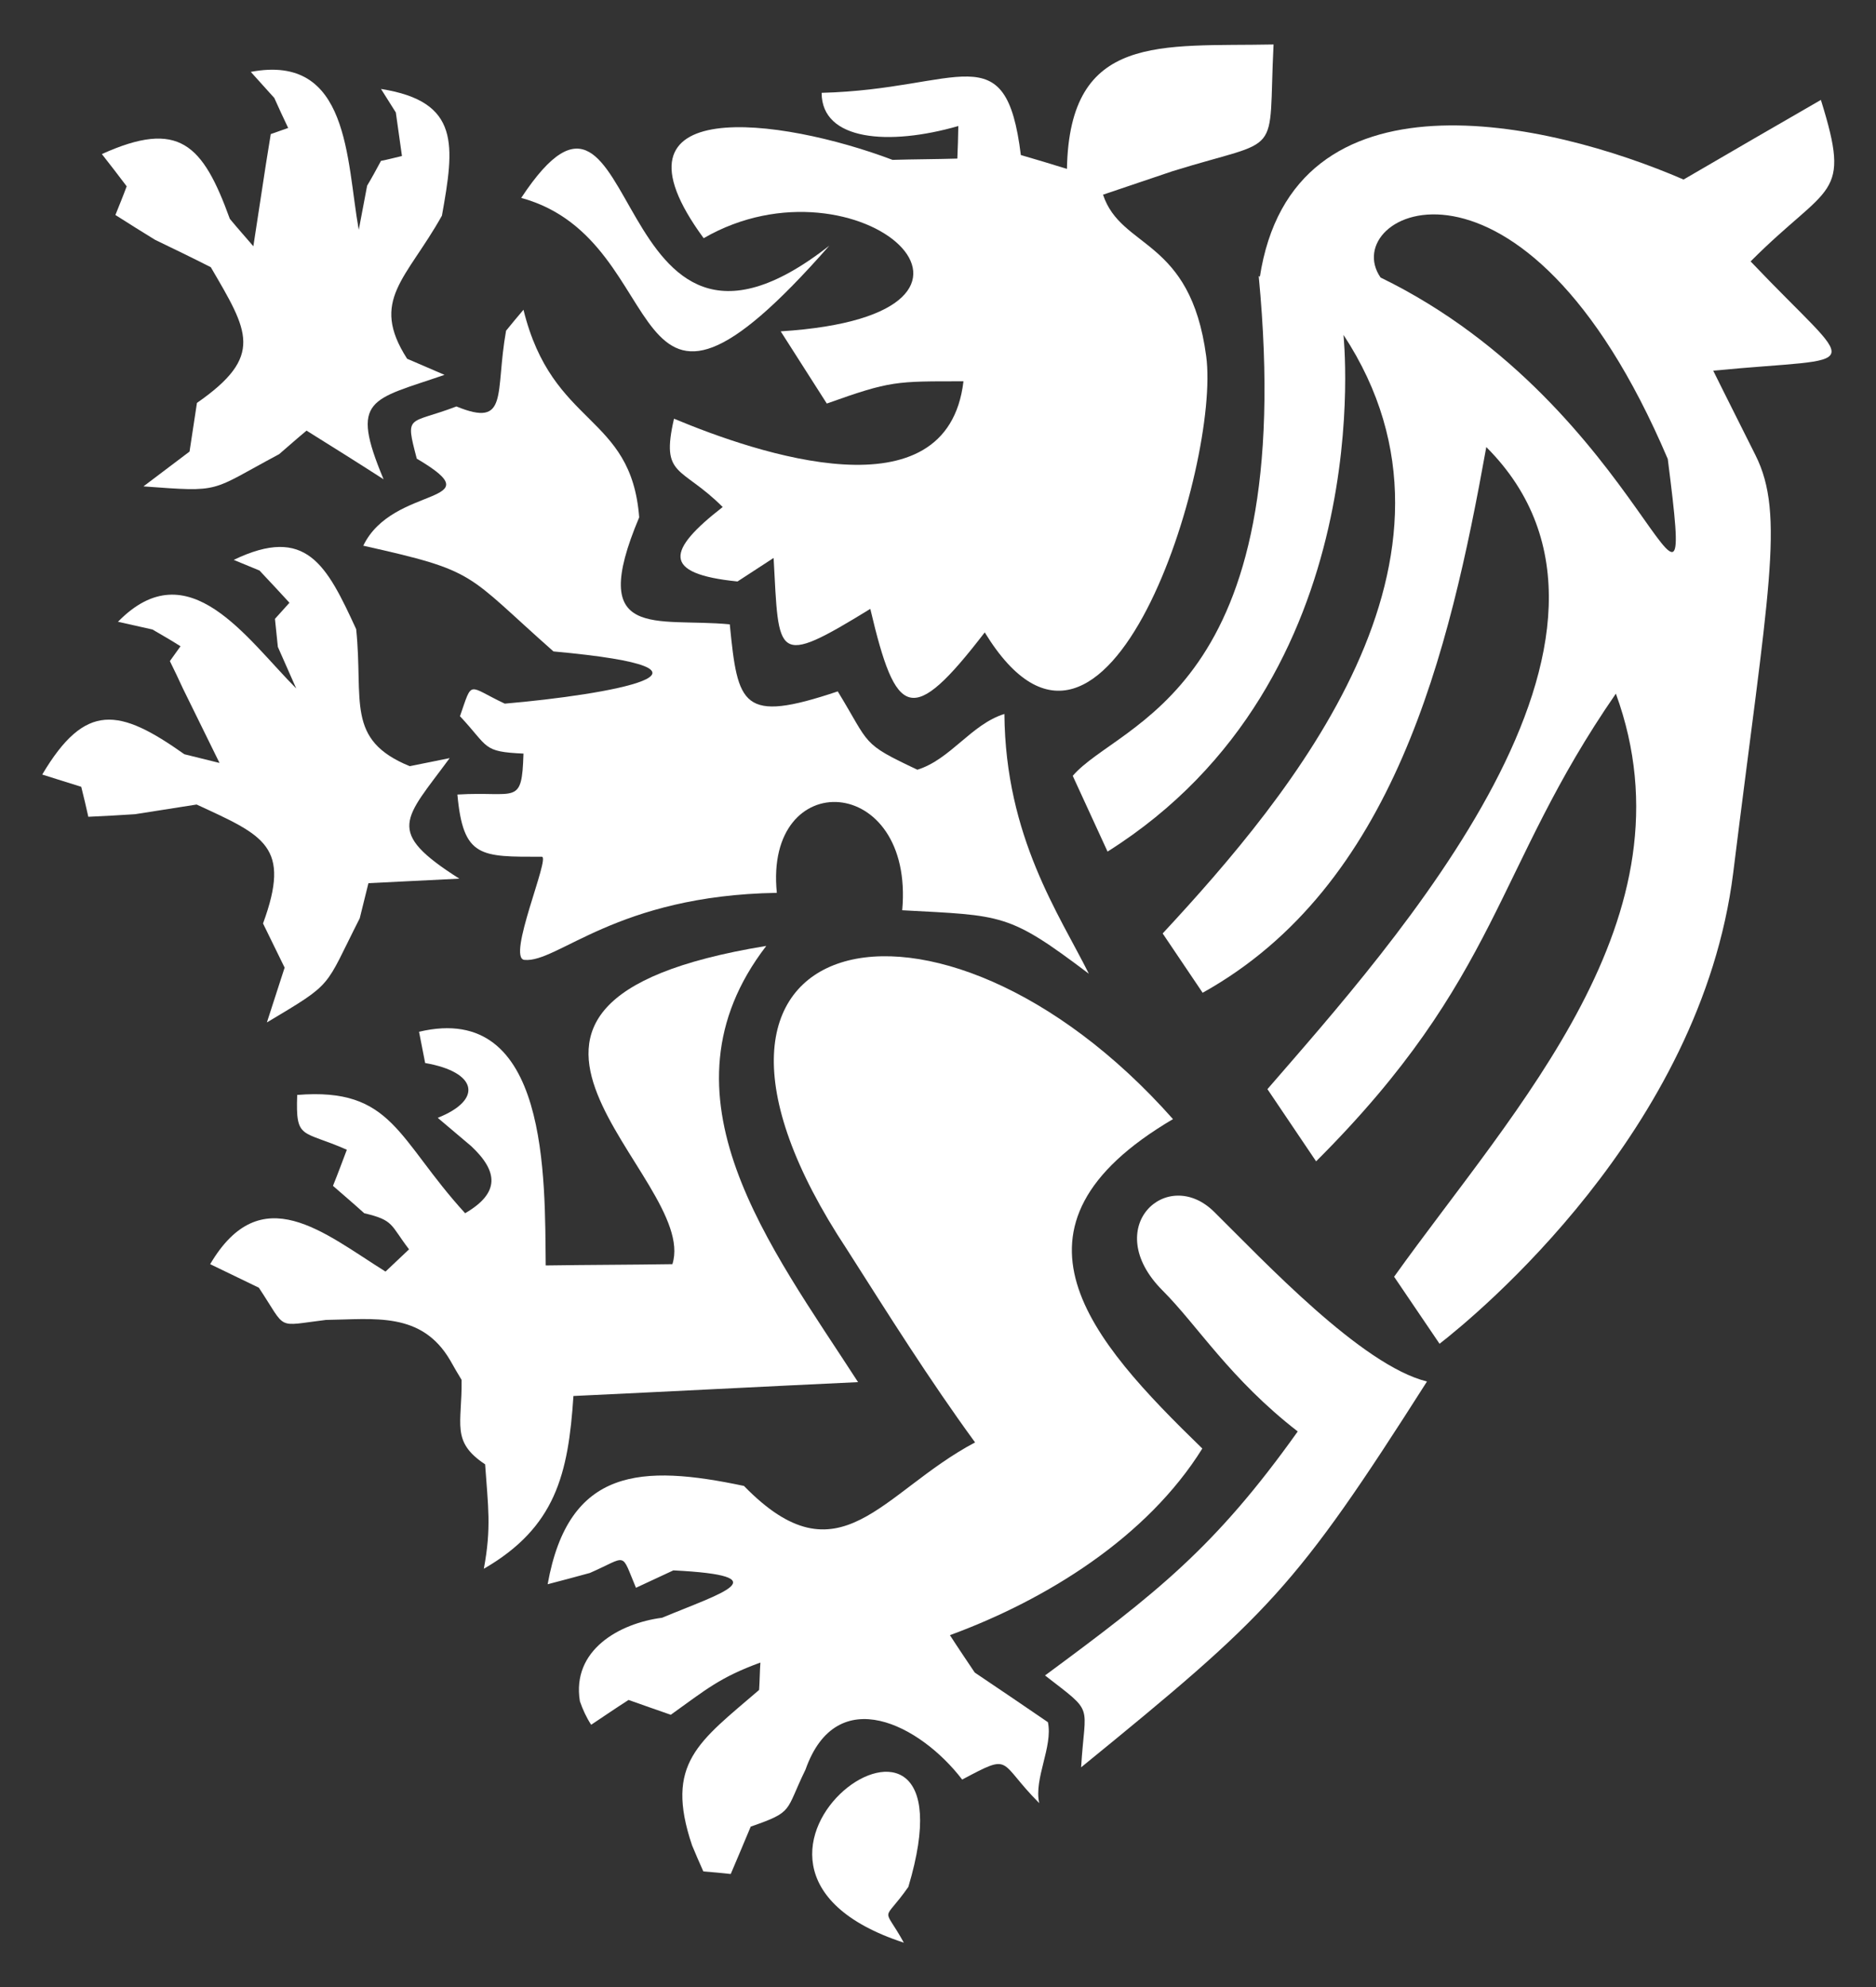
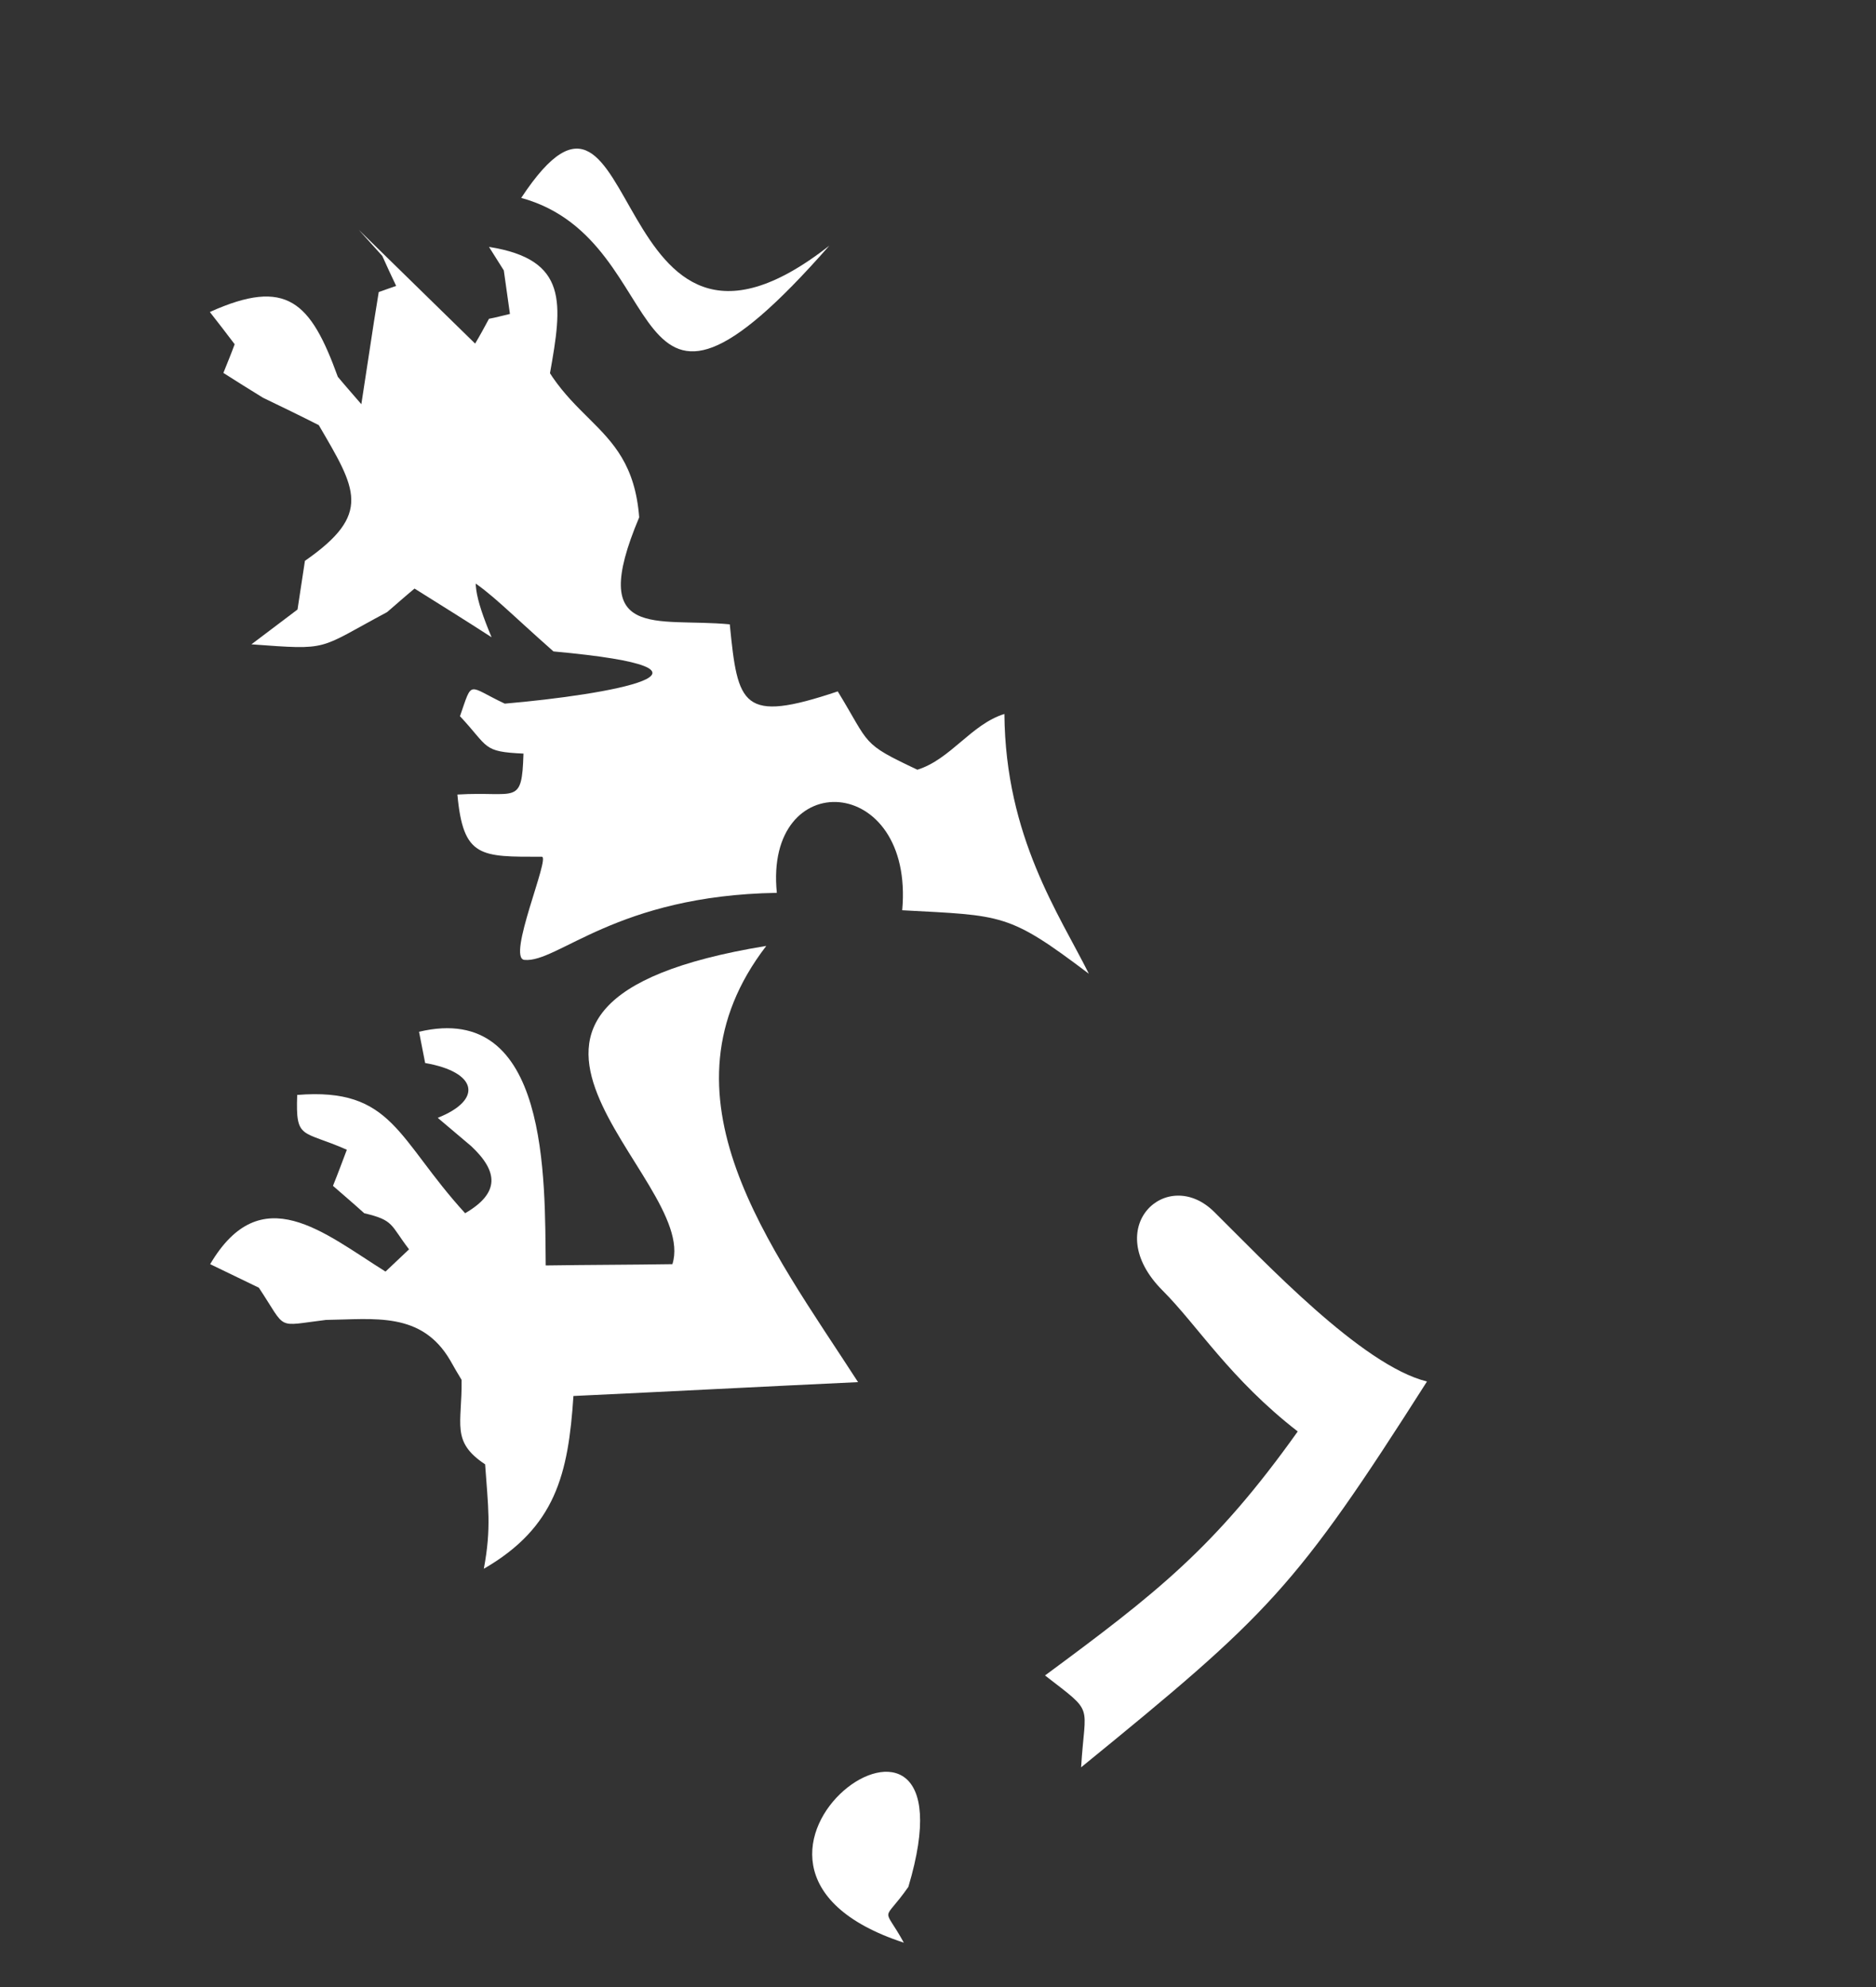
<svg xmlns="http://www.w3.org/2000/svg" version="1.1" id="Layer_1" x="0px" y="0px" viewBox="441.6 -295.7 582 616.5" style="enable-background:new 441.6 -295.7 582 616.5;" xml:space="preserve">
  <rect x="441.6" y="-295.7" width="582" height="616.5" fill="#333333" stroke="none" />
  <style type="text/css">
	.st0{fill:#FFFFFF;}
</style>
  <g>
    <path id="Path_102" class="st0" d="M698.9-219.5c-66.5,75.7-46.9-1.5-95.6-14.8C641.2-291.8,628.9-164.6,698.9-219.5z" />
-     <path id="Path_103" class="st0" d="M552.9-224.4c-3.9-21.7-2.8-54.8-33.5-49c2.4,2.7,4.9,5.4,7.3,8.1c1.4,3.1,2.8,6.2,4.3,9.3   c-1.8,0.6-3.6,1.3-5.4,1.9c-0.5,3.1-1,6.2-1.5,9.3c-1.3,8.5-2.6,17-3.9,25.5c-2.4-2.8-4.9-5.6-7.3-8.5   c-8.4-23.2-15.8-30.9-39.7-20.1c2.6,3.3,5.2,6.7,7.7,10c-1.1,3-2.3,5.9-3.5,8.9c4.1,2.6,8.2,5.2,12.3,7.7   c5.8,2.8,11.6,5.6,17.3,8.5c11.6,19.9,16.7,27.5-4.3,42.1l-2.3,15.1c-4.8,3.6-9.5,7.2-14.3,10.8c24.6,1.8,20.2,1.7,42.1-10   c2.8-2.4,5.6-4.9,8.5-7.3c8,5,16,10,23.9,15.1c-10.6-25.3-4-24.5,18.9-32.4c-3.9-1.7-7.7-3.3-11.6-5c-11.7-18.2-0.2-24.7,10.8-44.4   c3.9-21.8,5.8-35.4-18.9-39.3c1.5,2.4,3.1,4.9,4.6,7.3c0.6,4.5,1.3,9,1.9,13.5c-2.2,0.5-4.3,1.1-6.5,1.5c-1.4,2.6-2.8,5.2-4.3,7.7   L552.9-224.4L552.9-224.4z" />
-     <path id="Path_101" class="st0" d="M718.5-246.1c6.7-0.2,13.4-0.2,20.1-0.4c0.2-4.6,0.2-5.5,0.3-10.1c-21.5,6.2-42.4,4.6-42.4-10.3   c43.2-1.1,57.1-18.8,61.8,19.3c4.8,1.4,9.5,2.8,14.3,4.3c0.8-42.3,29.1-37.9,64.1-38.6c-1.8,36.1,3.5,28.5-31.3,39.3   c-7.2,2.4-14.4,4.9-21.6,7.3c5.6,17,27.1,13.3,32,50.1c4.5,33.2-30.7,147.7-68.7,85.7c-22.7,29.5-27.5,26.7-35.5-7.3   c-29.8,18.3-28.3,15.1-30-15.8l-11.2,7.3c-23.8-2.4-21.8-9.7-4.6-23.1c-12.9-12.9-19.3-9.1-15.1-27.4c25.6,10.7,84.8,31,89.8-11.6   c-21.1,0-22.5-0.2-42.4,6.9c-4.8-7.5-9.5-14.9-14.3-22.4c82-5.2,24-56.6-23.9-28.9C626.8-266.9,683.9-259.2,718.5-246.1   L718.5-246.1z" />
+     <path id="Path_103" class="st0" d="M552.9-224.4c2.4,2.7,4.9,5.4,7.3,8.1c1.4,3.1,2.8,6.2,4.3,9.3   c-1.8,0.6-3.6,1.3-5.4,1.9c-0.5,3.1-1,6.2-1.5,9.3c-1.3,8.5-2.6,17-3.9,25.5c-2.4-2.8-4.9-5.6-7.3-8.5   c-8.4-23.2-15.8-30.9-39.7-20.1c2.6,3.3,5.2,6.7,7.7,10c-1.1,3-2.3,5.9-3.5,8.9c4.1,2.6,8.2,5.2,12.3,7.7   c5.8,2.8,11.6,5.6,17.3,8.5c11.6,19.9,16.7,27.5-4.3,42.1l-2.3,15.1c-4.8,3.6-9.5,7.2-14.3,10.8c24.6,1.8,20.2,1.7,42.1-10   c2.8-2.4,5.6-4.9,8.5-7.3c8,5,16,10,23.9,15.1c-10.6-25.3-4-24.5,18.9-32.4c-3.9-1.7-7.7-3.3-11.6-5c-11.7-18.2-0.2-24.7,10.8-44.4   c3.9-21.8,5.8-35.4-18.9-39.3c1.5,2.4,3.1,4.9,4.6,7.3c0.6,4.5,1.3,9,1.9,13.5c-2.2,0.5-4.3,1.1-6.5,1.5c-1.4,2.6-2.8,5.2-4.3,7.7   L552.9-224.4L552.9-224.4z" />
    <path id="Path_104" class="st0" d="M598.6-193.1c-3.5,19.6,1,30.2-15.4,23.5c-14.9,5.7-16,2.1-12.3,16.2c24.6,14.5-7.4,7.9-16.6,27   c35.8,8,31.4,8.4,59,32.8c61.2,5.6,17.4,13.4-15.1,16.2c-11.7-5.5-9.9-7.6-13.9,3.9c9.1,9.7,6.8,11,19.7,11.6   c-0.5,16.4-2.2,11.6-20.5,12.7c1.8,19.7,7.2,19.3,26.2,19.3c2.7,0-11,31.5-5.4,32c10.3,1,28.5-20,78.3-20.8   c-4-39.6,42.7-37.2,38.9,5.4c31.3,1.7,32.9,0.8,57.9,19.7c-9.1-18.3-25.9-42.4-26.2-80.6c-10.3,3.2-16.7,14.1-27,17.3   c-17.6-8.3-14.5-7.6-24.7-24.3c-29.8,10-31,4.4-33.5-20.8c-22.8-2.2-44.4,5.5-28.1-33.2c-2.5-32.3-26.9-27.8-35.9-64.4   C602.1-197.4,600.4-195.3,598.6-193.1L598.6-193.1z" />
    <path id="Path_105" class="st0" d="M679.1-2.2c-109.3,18-20.2,71.5-28.9,98.7c-13.1,0.2-26.2,0.2-39.3,0.4   c-0.3-26.7,1.1-82.1-39.3-72.5c0.6,3.2,1.3,6.5,1.9,9.7c16.2,2.8,18,11.4,3.9,17c1.7,1.4,3.5,3,5.2,4.4c1.7,1.4,3.5,3,5.2,4.4   c8.4,7.9,8.9,14.5-1.9,20.8c-21.1-23.1-22.4-39.1-52.1-36.7c-0.5,14.1,1.4,10.8,15.4,17c-1.4,3.7-2.8,7.5-4.3,11.2   c3.2,2.8,6.5,5.6,9.7,8.5c9.3,2.2,8,3.5,13.9,11.2c-2.4,2.3-4.9,4.6-7.3,6.9c-19.2-12-38.6-29.1-54.4-2.3l15.1,7.3   c8.9,13.4,5,11.9,20.8,10c15-0.2,29.7-2.7,38.6,12.6c1.1,2,2.3,4,3.5,6c0.2,13.7-3.4,19.1,7.3,26.2c0.9,13,2,19.6-0.4,32.4   c22.3-12.9,26.2-29.4,27.8-53.6c27.9-1.3,60.4-3,88.3-4.3C680.6,91,643.8,44,679.3-2.2H679.1z" />
-     <path id="Path_106" class="st0" d="M805.5,51.5c-73-82.4-168-60.6-101.1,40.5c13,20.4,25.4,40.2,39.7,59.8   c-29.1,15.4-42,44-71.7,13.5c-31.7-6.7-54.4-5.8-60.9,30.5c4.3-1.1,8.7-2.3,13.1-3.5c11.9-5.2,9.5-6.8,14.3,4.6   c3.9-1.8,7.7-3.6,11.6-5.4c33.6,1.7,14.7,7.1-3.5,14.7c-13.2,1.7-28.1,10-25.5,25.9c0.9,2.6,2,5,3.5,7.3c3.9-2.6,7.7-5.2,11.6-7.7   c4.3,1.5,8.7,3.1,13.1,4.6c10.9-7.8,15.2-11.6,27.8-16.2c-0.2,2.8-0.2,5.6-0.4,8.5c-18.7,16.1-29.4,22.7-20.8,48.2   c1.1,2.7,2.3,5.4,3.5,8.1c2.8,0.2,5.6,0.5,8.5,0.8c2.1-4.9,4.1-9.7,6.2-14.7c13.5-4.7,10.6-4.6,17-17.7   c9.7-27.5,35.7-13.8,48.6,3.1c15.8-8.4,10.9-5.7,23.9,7.3c-1.7-7.6,4.3-17.5,2.7-25.1c-7.6-5.2-15.1-10.3-22.7-15.4   c-2.6-3.9-5.2-7.7-7.7-11.6c30-11,61.2-30.4,78.3-57.9C779.9,120,748.6,85,805.5,51.5L805.5,51.5z" />
    <path id="Path_107" class="st0" d="M722,307c-6.6-12-6.7-5.7,1.4-17.3C746.8,211.5,647,282.5,722,307z" />
    <path id="Path_108" class="st0" d="M884.3,132.9c-41,64.4-48.9,72.1-107.3,119.7c1.2-20.2,4.4-16.4-11.2-28.5   c34.5-25.5,52.7-39.6,78.4-75.7c-21-16.3-31.1-32.9-41.9-43.7c-19.6-19.6,1.4-38.9,16-24.4C833.7,95.5,864,127.9,884.3,132.9   L884.3,132.9z" />
-     <path id="Path_109" class="st0" d="M832.1-210C844.5-80.6,789-72,774.4-55l10.8,23.5c85.1-53.6,73.1-160.4,73.2-160.3   C903.9-122.5,842-48.9,802.3-6.1l12.4,18.4c59.4-33.1,76.5-105.3,88-169.3c58.2,58.2-29.4,154.7-67.9,199.2l15.1,22.4   c57.2-57.1,55.3-90.6,93-145.1c25.3,69.4-31.2,128.3-68.8,180.9l14.1,20.8c11.3-8.8,81.1-66.1,91.1-146.1   c10.8-87.2,16.2-111.1,6.9-129.6c-9.3-18.5-13.1-26.2-13.1-26.2c48.5-4.7,45.3,1.6,11.6-33.9c24.4-24.5,31.4-19.3,21.8-50.1   c-14.2,8.2-28.4,16.4-42.6,24.7c-41.8-18.1-121.4-36.4-131.5,30.5V-210z M959-153.3c9.6,75.3-6.1-15.9-89.1-56.3   C856.1-229.6,914-259.1,959-153.3L959-153.3z" />
-     <path id="Path_110" class="st0" d="M533.7-81.9c-15.6-15.6-33.6-43.3-55.5-20.9c3.6,0.8,7.1,1.6,10.7,2.4c2.9,1.7,5.9,3.4,8.7,5.2   c-1.1,1.5-2.2,3.1-3.3,4.6c1.4,2.8,2.7,5.6,4,8.4L509.7-59c-3.7-0.9-7.2-1.8-10.9-2.7c-20.2-14.3-30.7-16.3-44.1,6.3   c4,1.3,8.1,2.5,12.1,3.8c0.8,3.1,1.5,6.2,2.2,9.3c4.9-0.2,9.7-0.5,14.5-0.8c6.4-1,12.7-2,19.1-3c21,9.7,29.4,12.9,20.6,36.9   c2.2,4.6,4.5,9.1,6.7,13.7c-1.8,5.7-3.7,11.3-5.5,17c21.1-12.6,17.6-10.3,28.8-32.3c0.9-3.7,1.8-7.2,2.7-10.9l28.2-1.4   c-23.3-14.8-17-18.3-3-37.4c-4.1,0.8-8.2,1.7-12.4,2.5c-20-8.2-14.3-20.2-16.6-42.5c-9.2-20-15.5-32.3-38-21.5   c2.7,1.1,5.3,2.2,8,3.3c3.1,3.3,6.2,6.6,9.3,10c-1.5,1.7-3,3.3-4.5,5c0.3,2.9,0.6,5.9,0.9,8.7c1.9,4.3,3.8,8.6,5.7,12.9L533.7-81.9   z" />
  </g>
</svg>